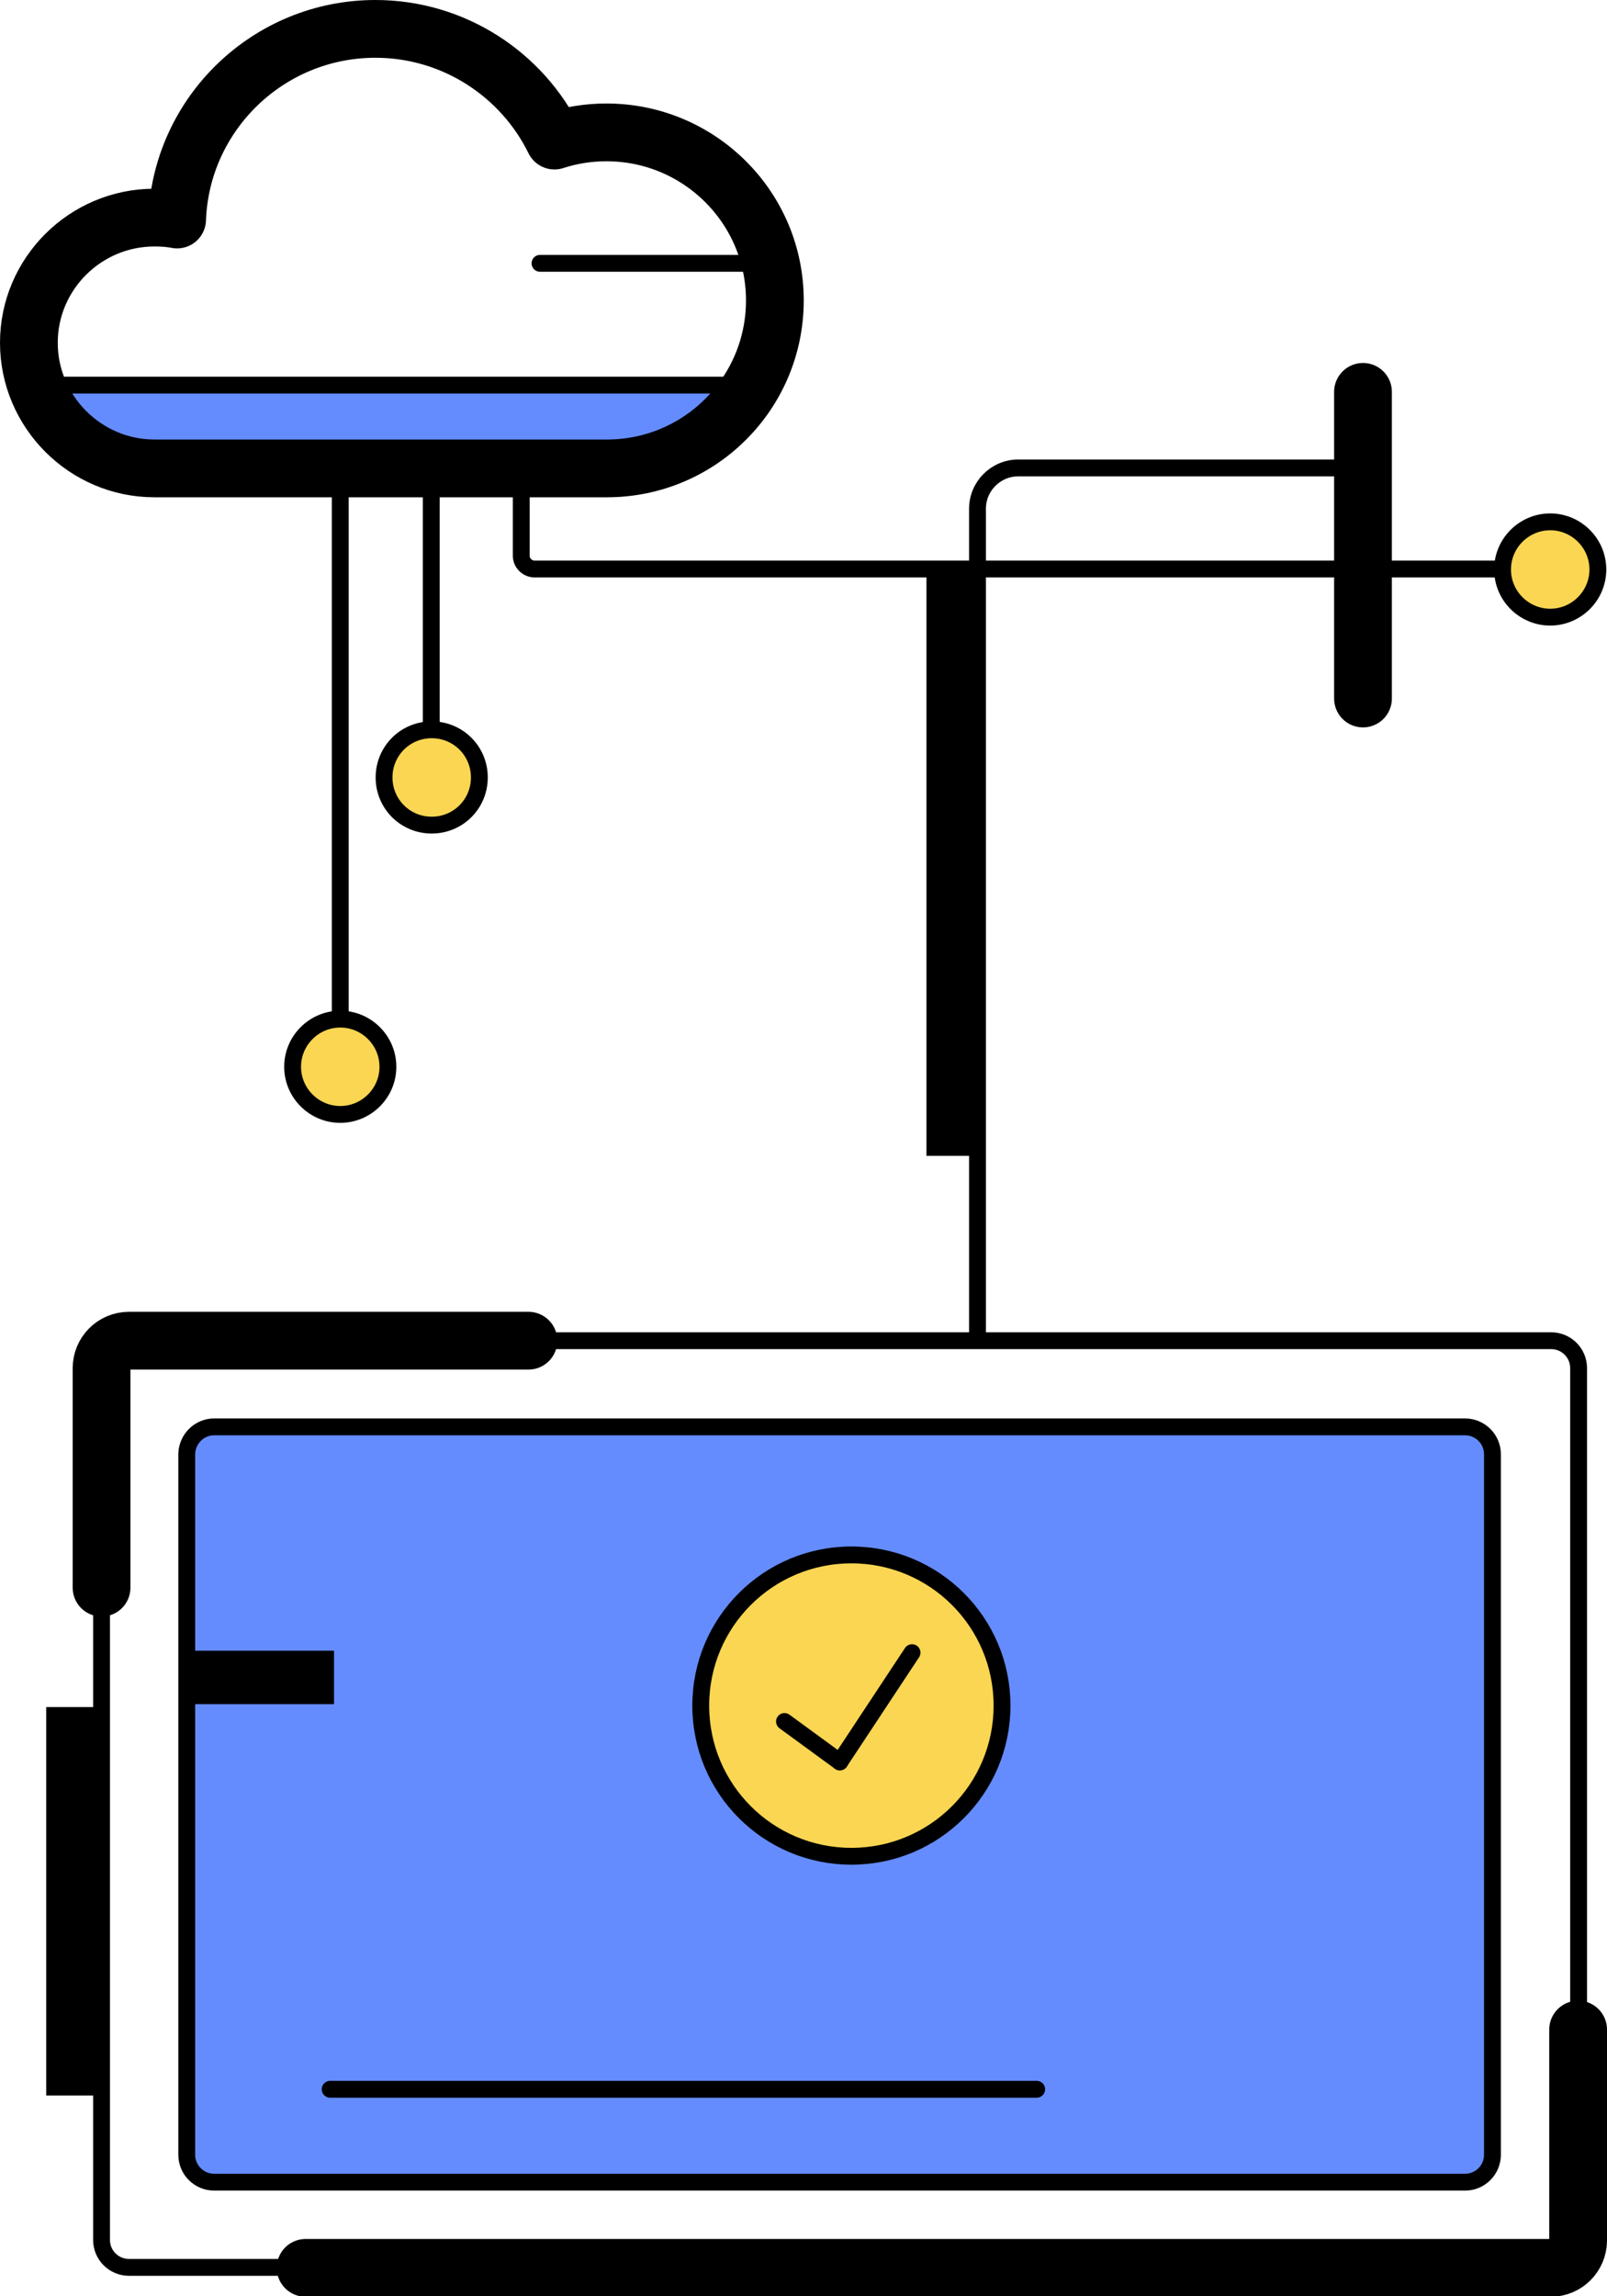
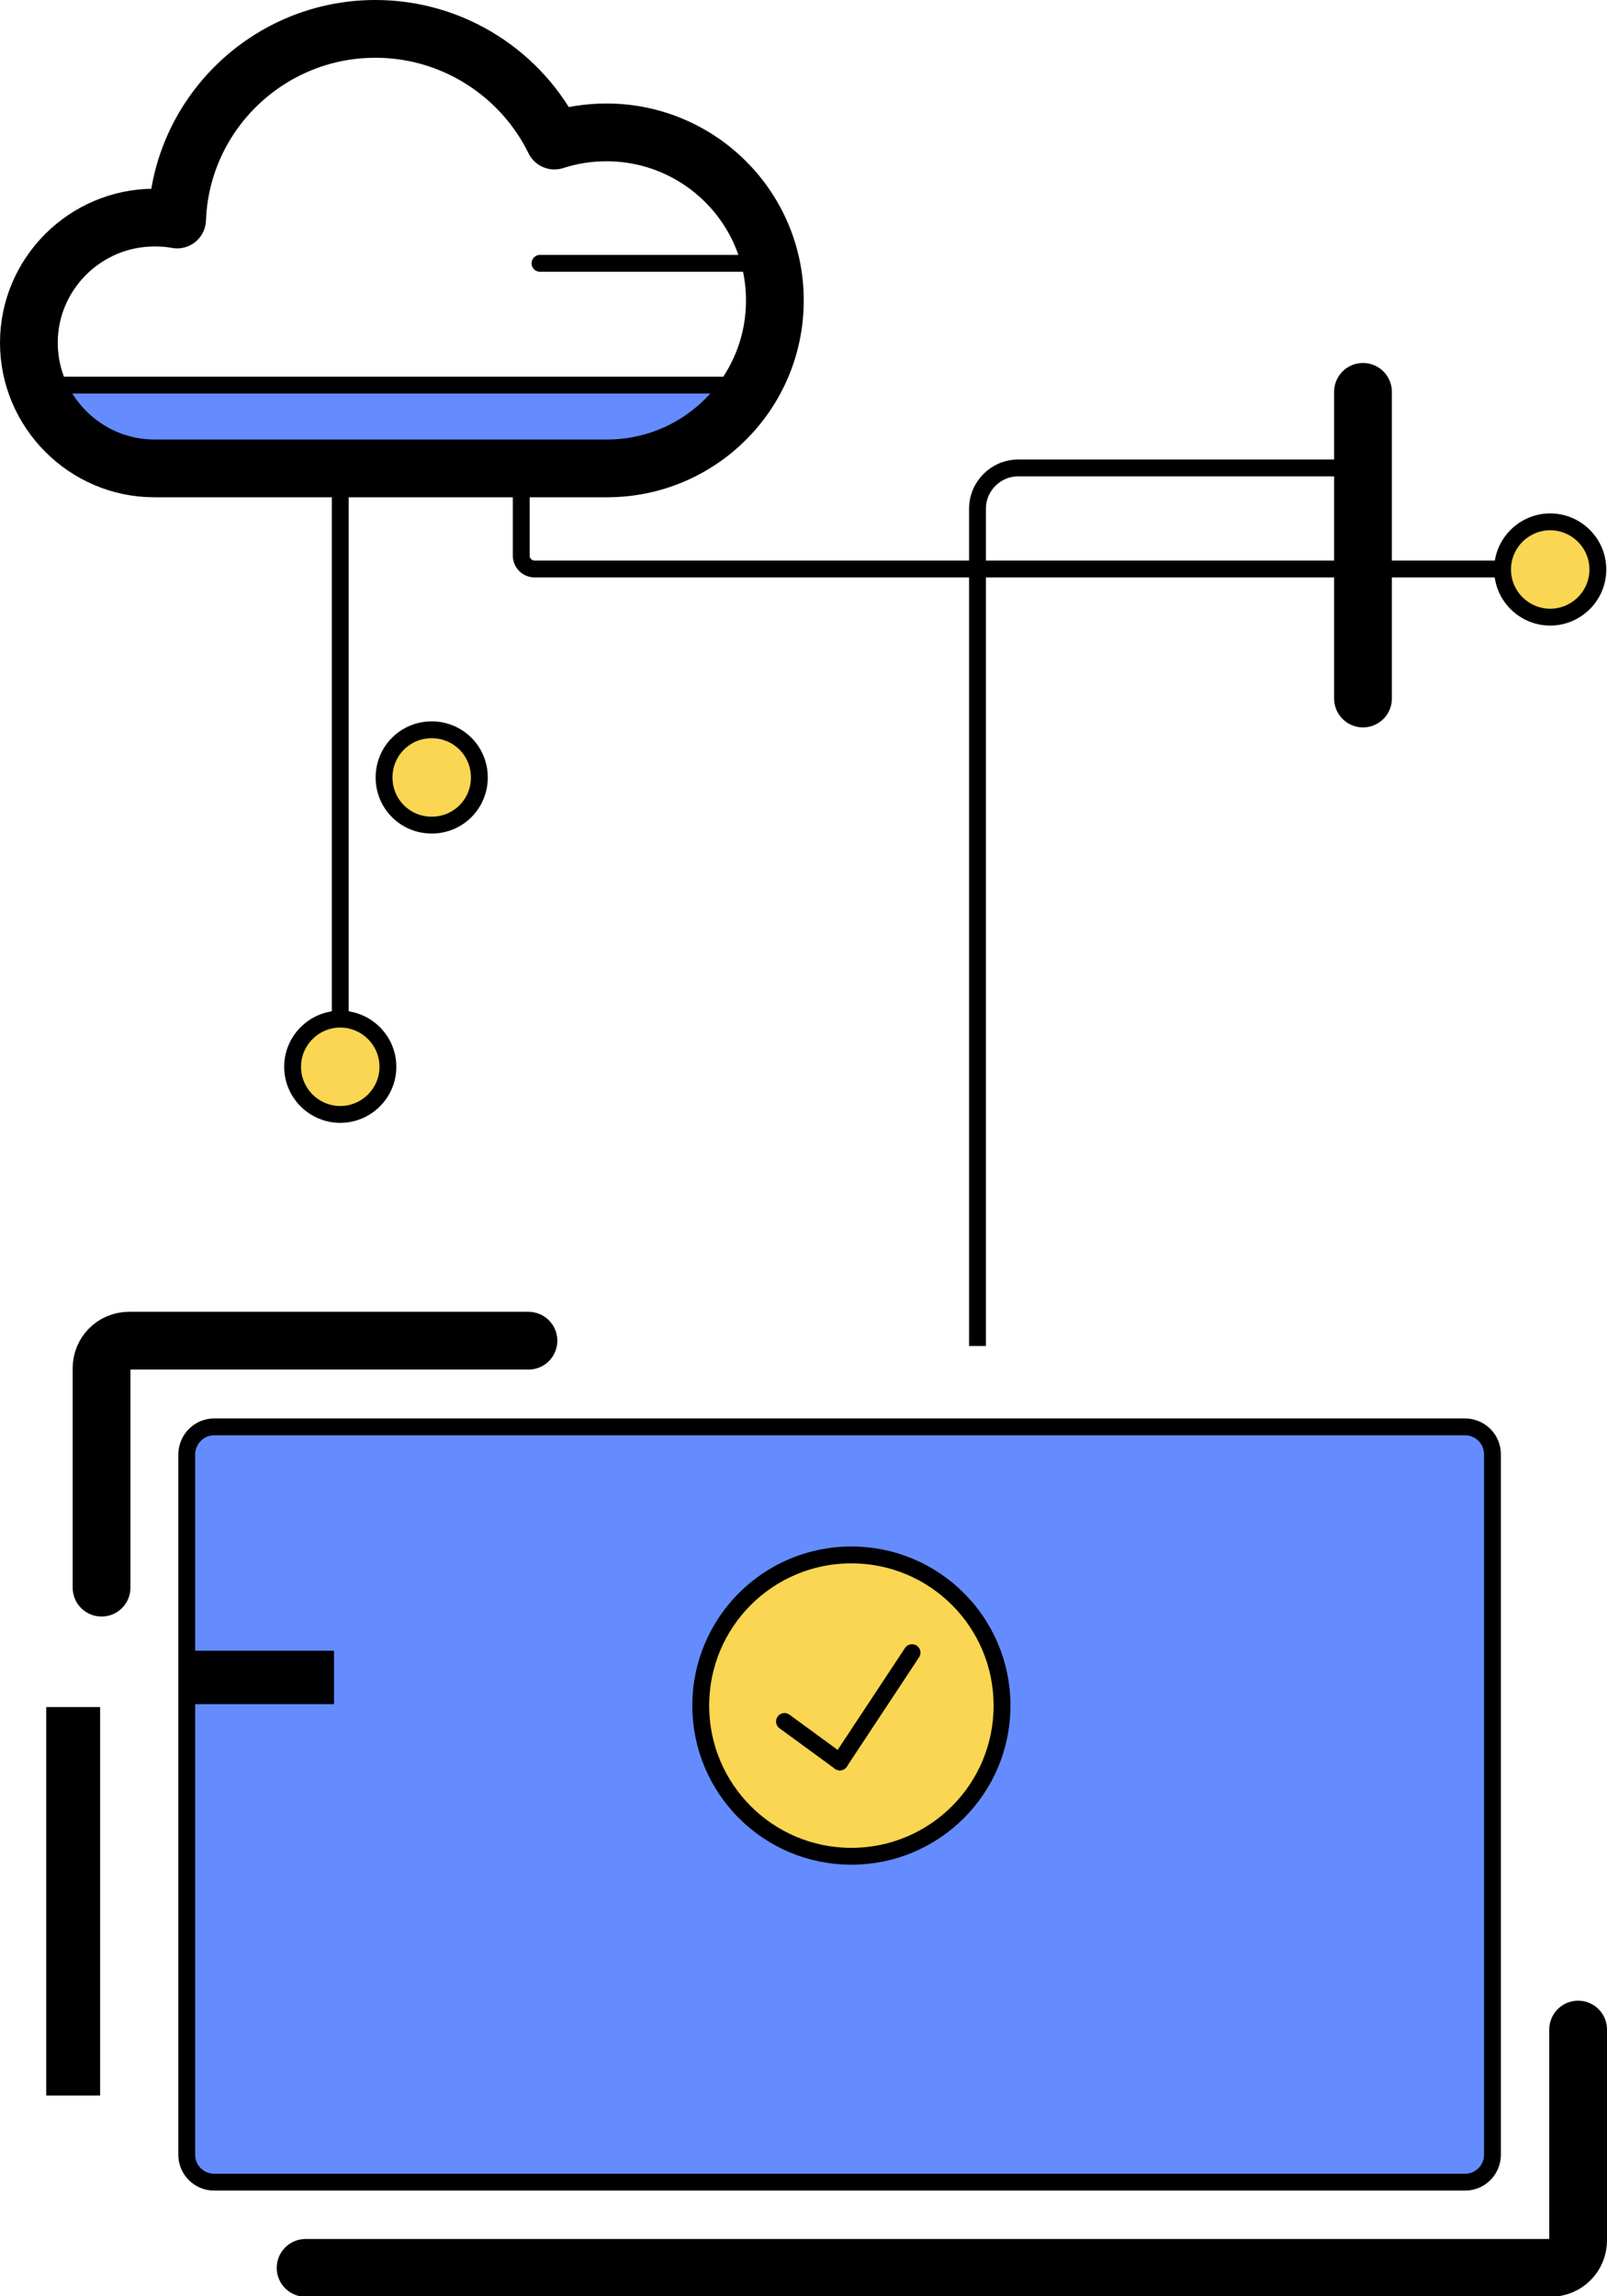
<svg xmlns="http://www.w3.org/2000/svg" id="Layer_2_00000130606700269951061900000003855127719319188621_" x="0px" y="0px" viewBox="0 0 333.9 477" style="enable-background:new 0 0 333.9 477;" xml:space="preserve">
  <style type="text/css">	.st0{fill:#648CFF;}	.st1{fill:none;stroke:#000000;stroke-width:3.5;stroke-miterlimit:10;}	.st2{fill:none;stroke:#000000;stroke-width:12;stroke-linecap:round;stroke-miterlimit:10;}	.st3{fill:#648CFF;stroke:#000000;stroke-width:3.5;stroke-miterlimit:10;}	.st4{fill:#FAD652;stroke:#000000;stroke-width:3.5;stroke-miterlimit:10;}	.st5{fill:none;stroke:#000000;stroke-width:3.5;stroke-linecap:round;stroke-miterlimit:10;}	.st6{fill:none;stroke:#000000;stroke-width:12;stroke-linecap:round;stroke-linejoin:round;}</style>
  <polygon class="st0" points="10.5,81.3 21.2,94.5 33.4,98.6 131.2,97.9 144.4,90.6 150.7,80 " />
  <g id="Artwork">
-     <path class="st1" d="M327.9,465.3c0,3.1-2.5,5.7-5.7,5.7H26.8c-3.1,0-5.7-2.5-5.7-5.7V284.2c0-3.1,2.5-5.7,5.7-5.7h295.5  c3.1,0,5.7,2.5,5.7,5.7V465.3z" />
    <path class="st2" d="M327.9,421.6v43.8c0,3.1-2.5,5.7-5.7,5.7H63.5" />
    <path class="st2" d="M21.1,329.8v-45.6c0-3.1,2.5-5.7,5.7-5.7h83" />
    <path class="st3" d="M44.5,296.4h259.9c3.1,0,5.7,2.5,5.7,5.7v145.5c0,3.1-2.5,5.7-5.7,5.7H44.5c-3.1,0-5.7-2.5-5.7-5.7V302  C38.9,298.9,41.4,296.4,44.5,296.4L44.5,296.4z" />
    <path class="st4" d="M332,118.3c0,5.5-4.5,9.9-9.9,9.9s-9.9-4.4-9.9-9.9s4.5-9.9,9.9-9.9S332,112.8,332,118.3z" />
    <path class="st4" d="M99.6,161.5c0,5.5-4.4,9.9-9.9,9.9s-9.9-4.4-9.9-9.9s4.4-9.9,9.9-9.9S99.6,156,99.6,161.5z" />
    <path class="st4" d="M80.6,221.6c0,5.5-4.5,9.9-9.9,9.9s-9.9-4.4-9.9-9.9s4.5-9.9,9.9-9.9S80.6,216.1,80.6,221.6z" />
    <path class="st1" d="M283.4,97.2h-71.8c-4.7,0-8.5,3.8-8.5,8.5v173.9" />
-     <line class="st5" x1="68.6" y1="434" x2="215.4" y2="434" />
    <path class="st6" d="M126,27.5c-3.8,0-7.4,0.6-10.8,1.7C108.5,15.5,94.3,6,78,6C55.8,6,37.6,23.6,36.8,45.6  c-1.5-0.3-3.1-0.4-4.7-0.4C17.7,45.2,6,56.9,6,71.2s11.7,26.1,26.1,26.1h94c19.3,0,34.9-15.6,34.9-34.9S145.3,27.5,126,27.5  L126,27.5z" />
    <path class="st1" d="M108.3,97.2v18.2c0,1.6,1.3,2.8,2.8,2.8h200.6" />
-     <line class="st1" x1="89.6" y1="97.2" x2="89.6" y2="151.3" />
    <line class="st1" x1="70.7" y1="97.2" x2="70.7" y2="211.7" />
    <line class="st5" x1="112.2" y1="54.7" x2="160.2" y2="54.7" />
    <line class="st1" x1="152.2" y1="80" x2="10.1" y2="80" />
-     <rect x="192.5" y="118.7" width="11.1" height="121.4" />
    <path class="st4" d="M208.2,354.3c0,17.3-14,31.3-31.3,31.3s-31.3-14-31.3-31.3s14-31.3,31.3-31.3S208.2,337,208.2,354.3z" />
    <rect x="39.5" y="342.9" width="29.9" height="11.1" />
    <rect x="9.6" y="354.6" width="11.2" height="80.7" />
    <line class="st2" x1="283.2" y1="81.4" x2="283.2" y2="145.1" />
    <line class="st5" x1="174.5" y1="366" x2="189.5" y2="343.3" />
    <line class="st5" x1="163" y1="357.6" x2="174.5" y2="366" />
  </g>
</svg>